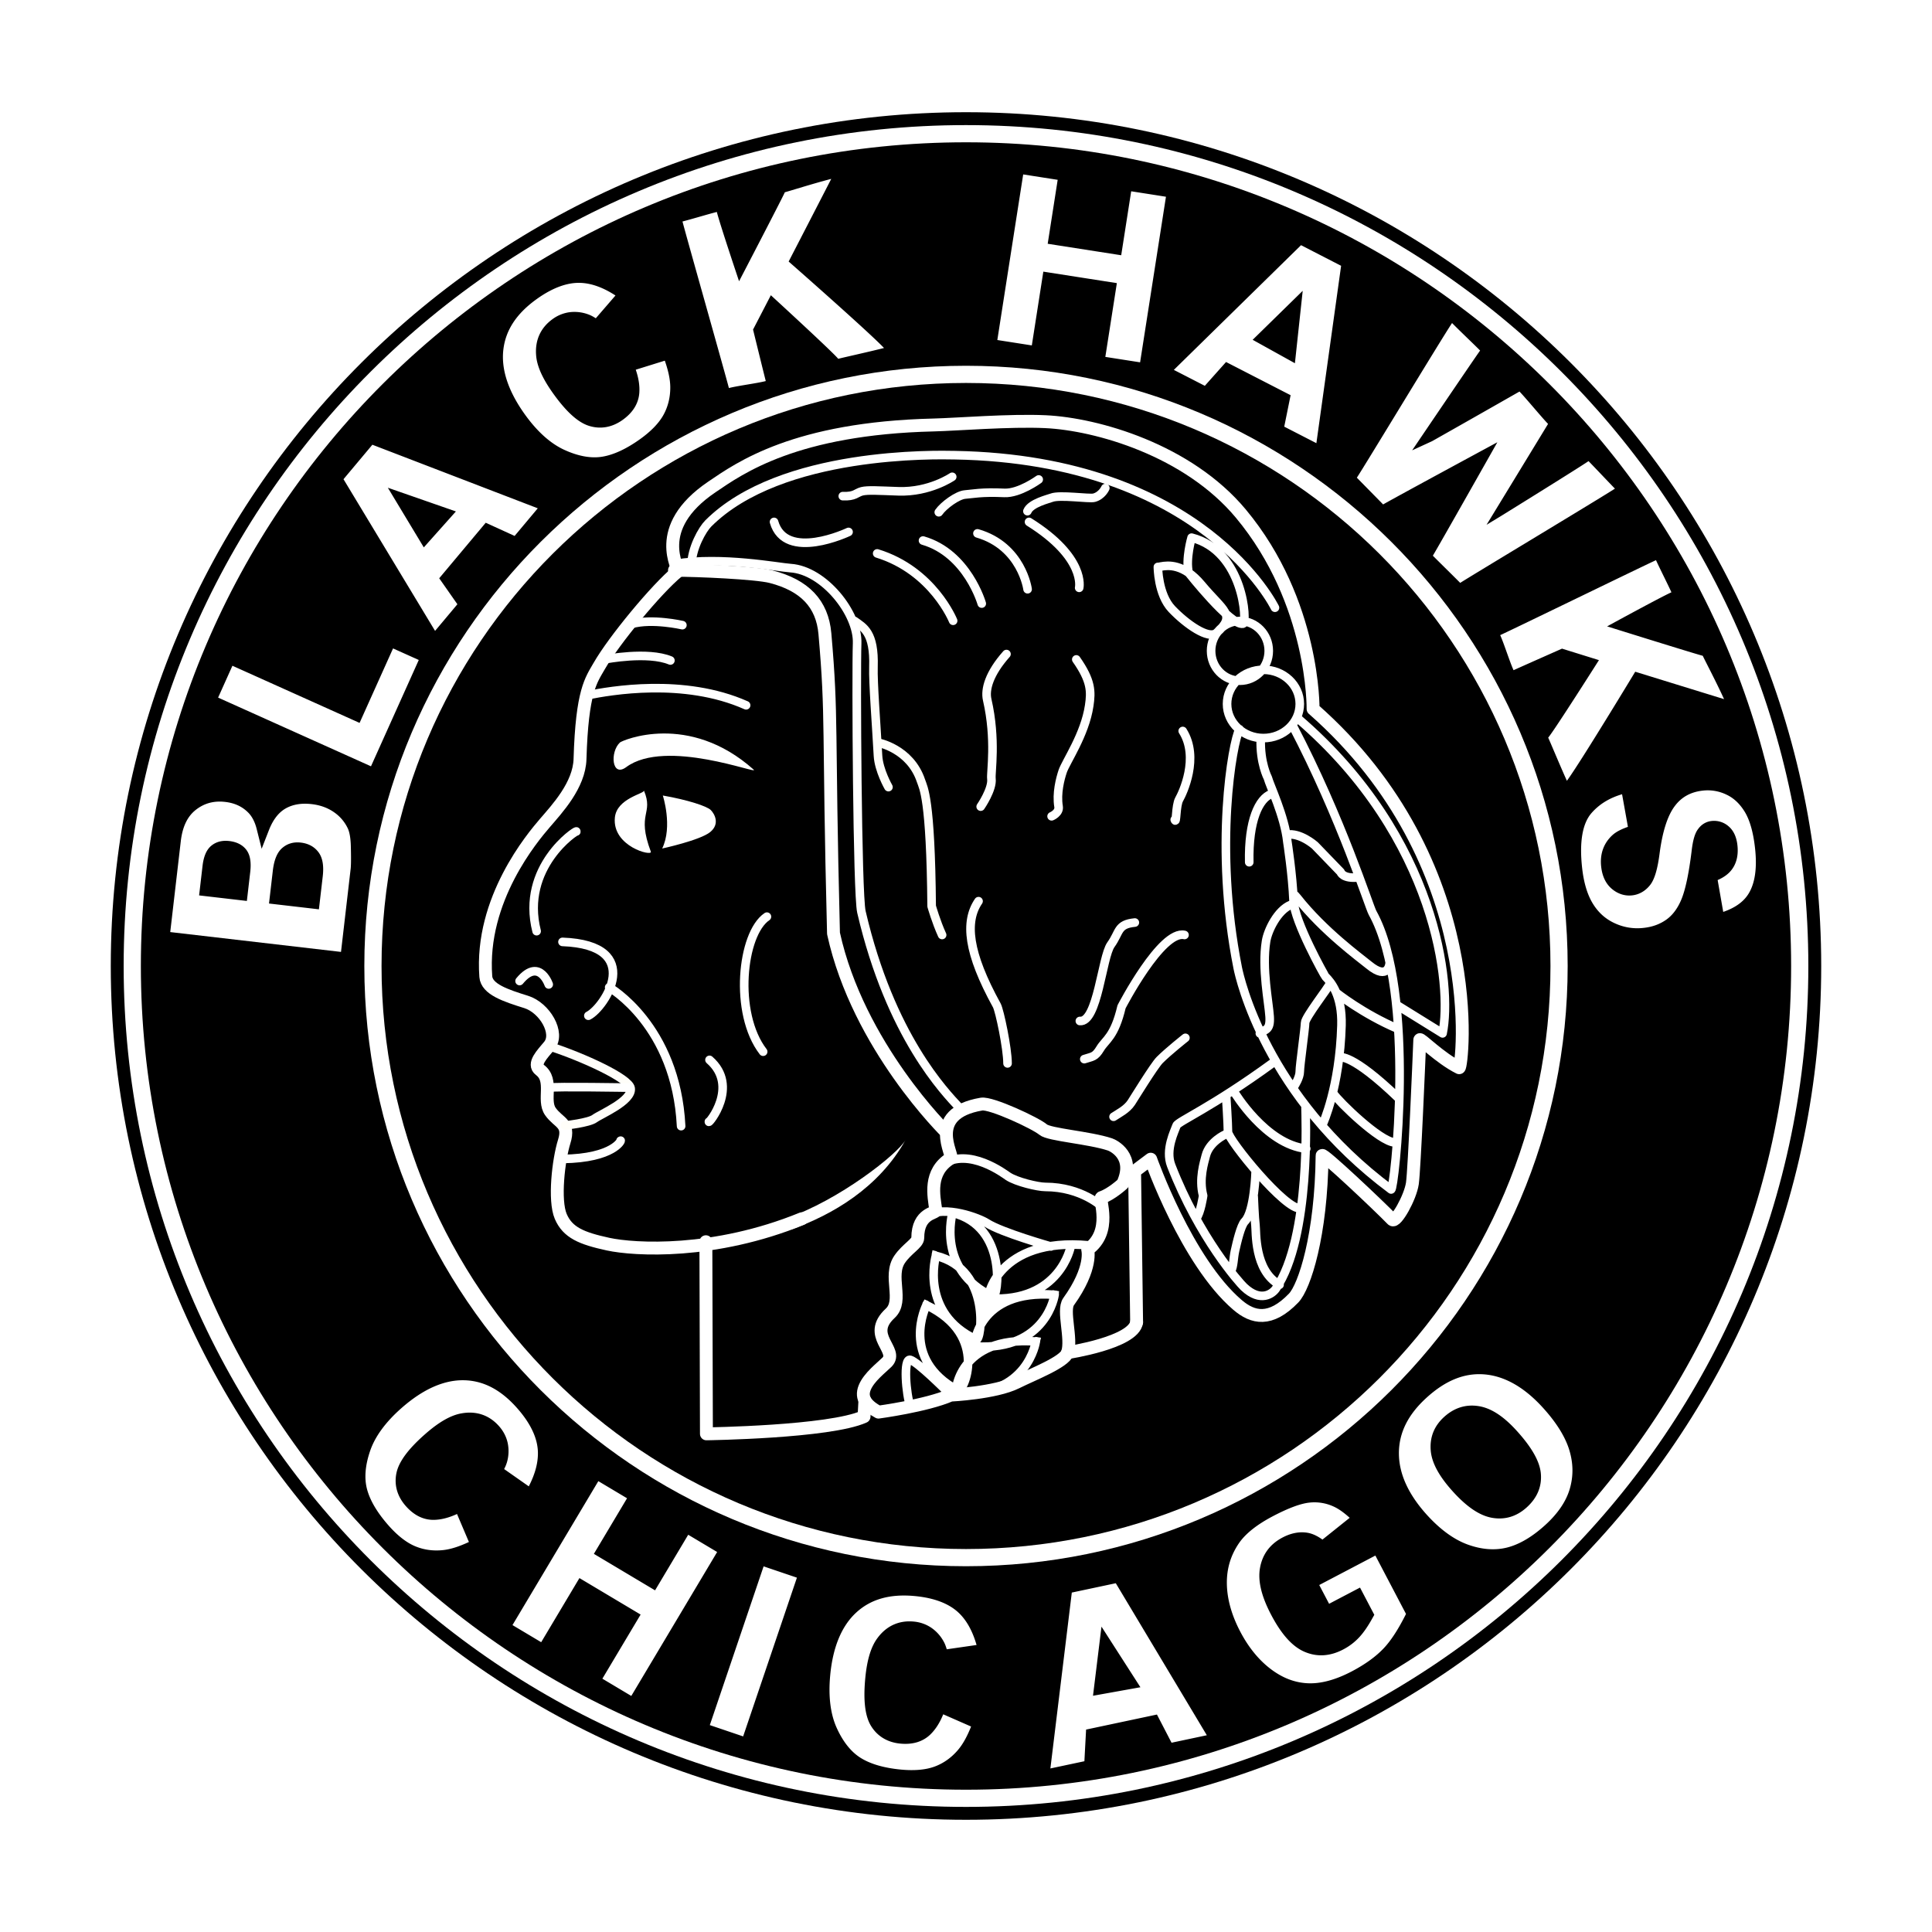
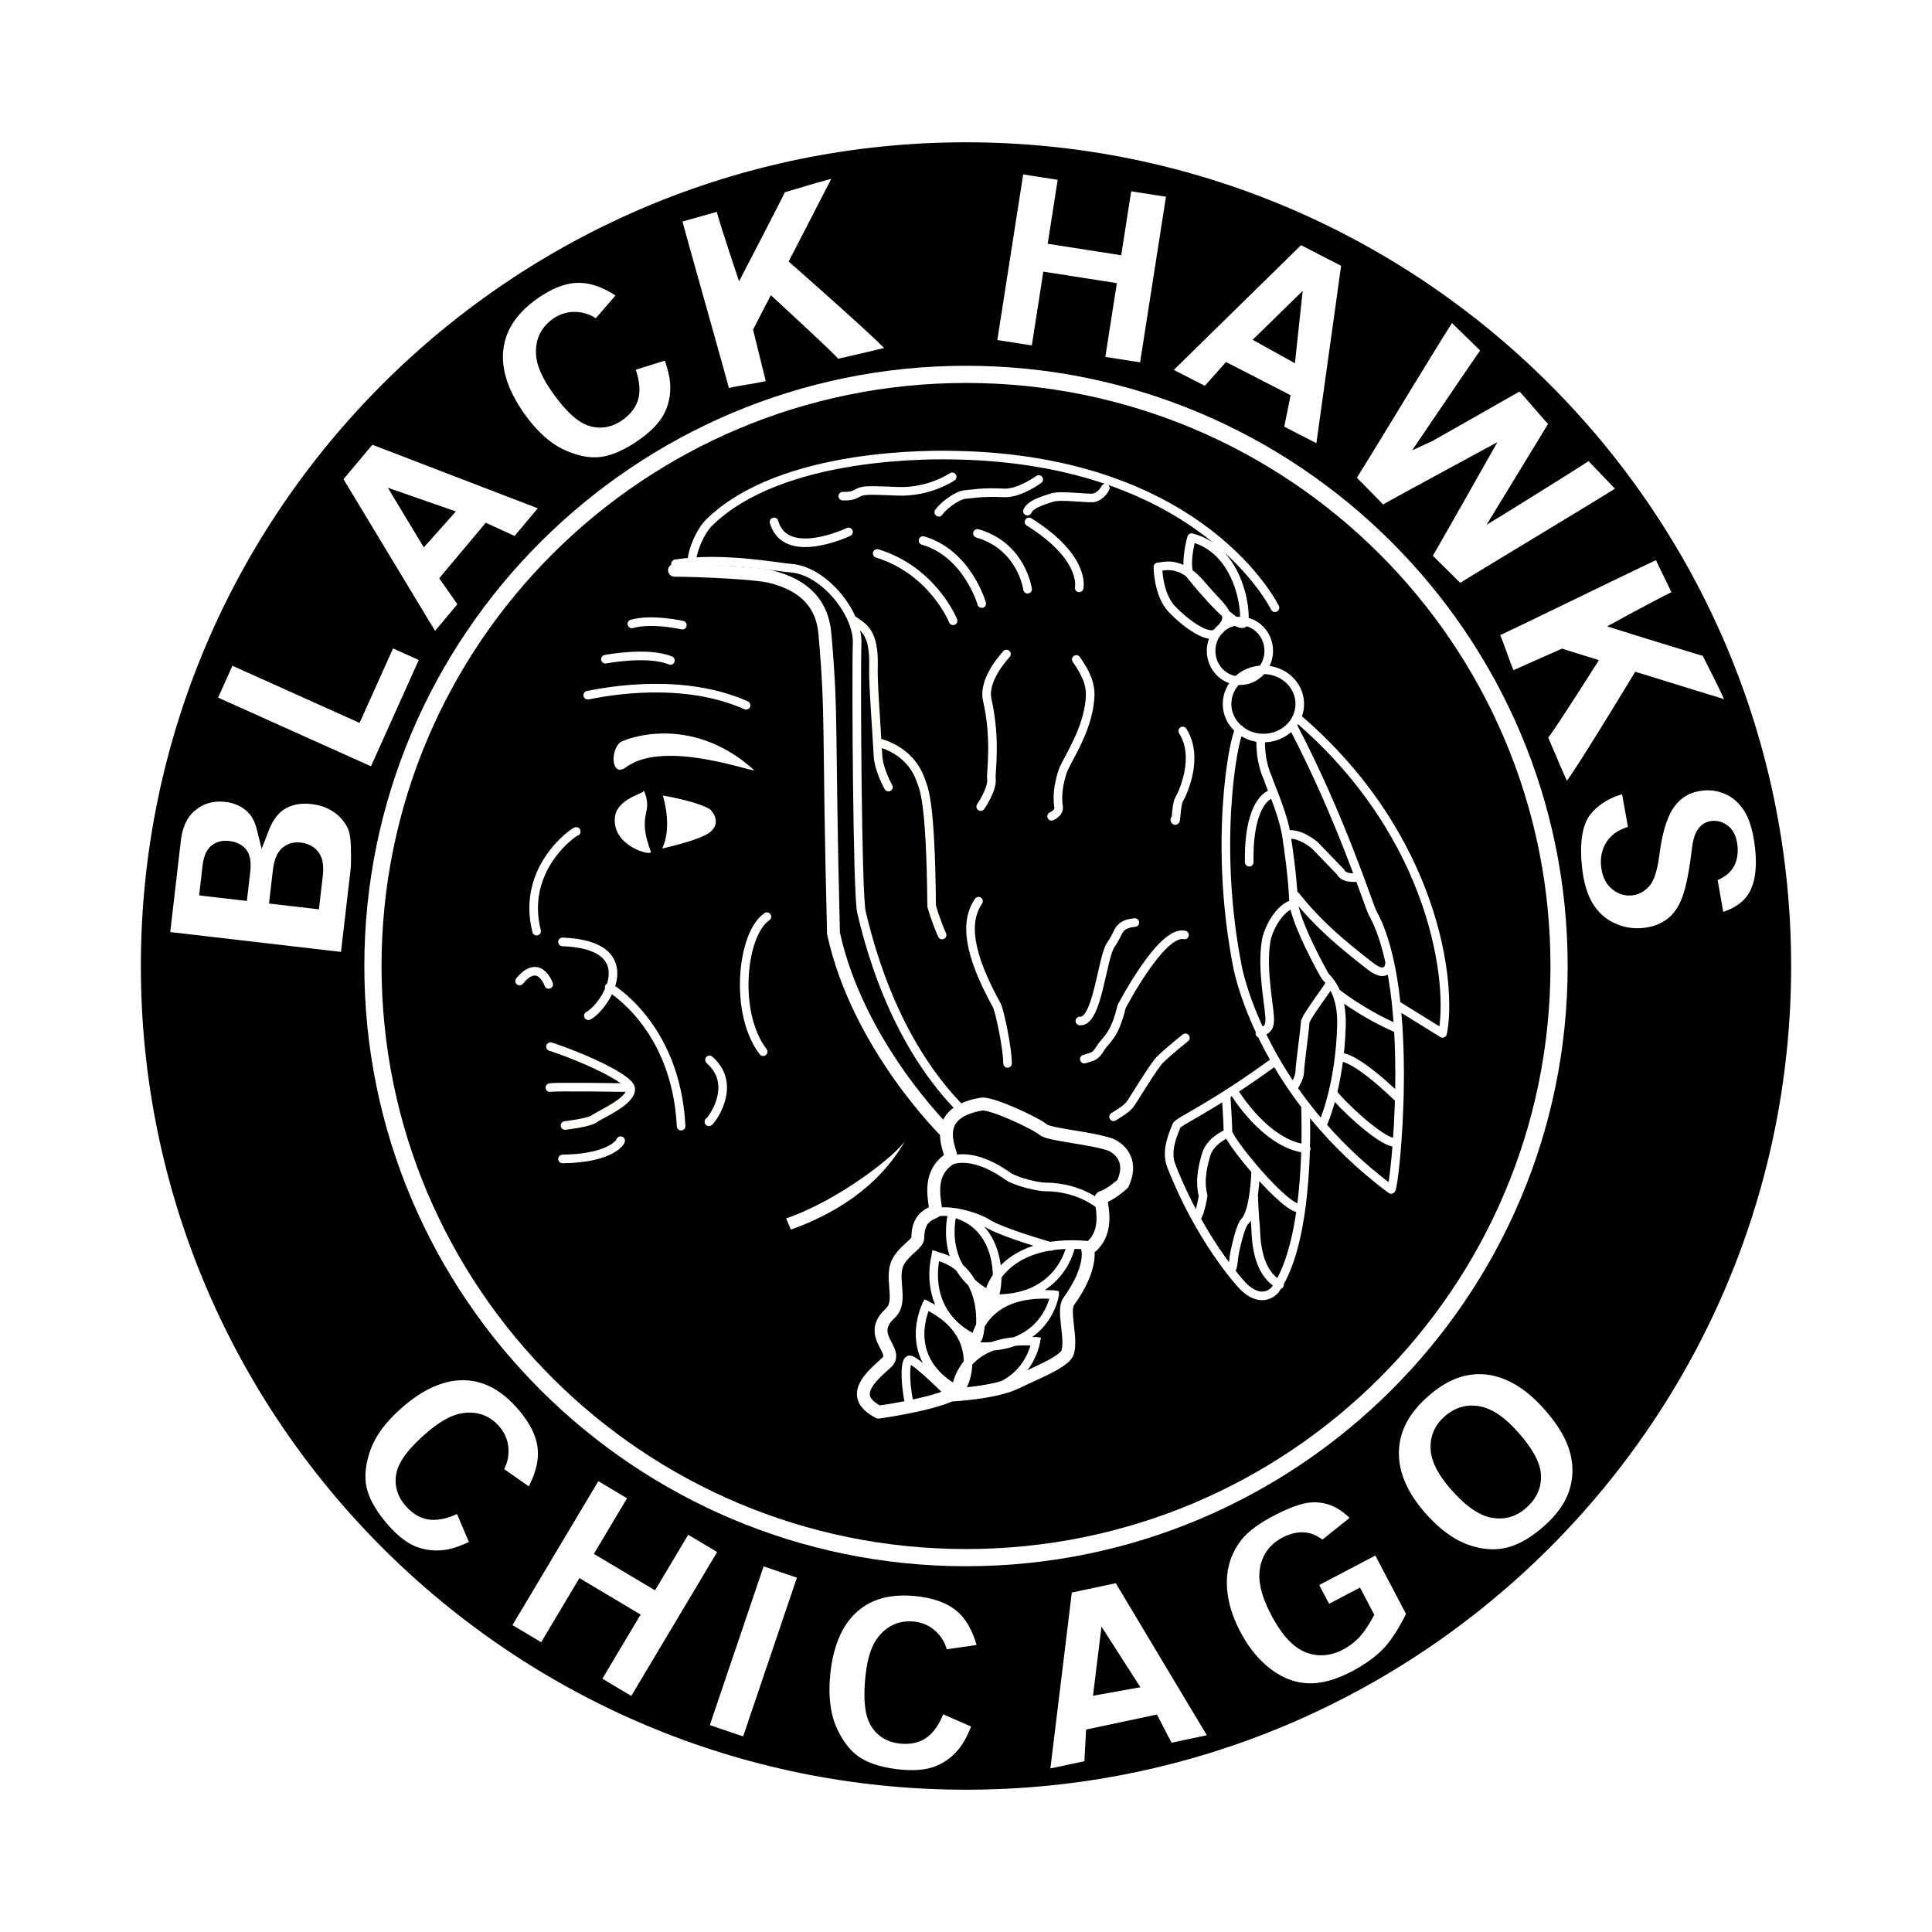
<svg xmlns="http://www.w3.org/2000/svg" width="2500" height="2500" viewBox="0 0 192.756 192.756">
  <path fill-rule="evenodd" clip-rule="evenodd" fill="#fff" d="M0 0h192.756v192.756H0V0z" />
-   <path d="M11.052 96.379c0 46.97 38.277 85.182 85.326 85.182 47.048 0 85.325-38.212 85.325-85.182s-38.277-85.184-85.325-85.184-85.326 38.214-85.326 85.184z" fill-rule="evenodd" clip-rule="evenodd" />
  <path d="M12.338 96.379c0 46.26 37.7 83.896 84.04 83.896 46.339 0 84.04-37.636 84.04-83.896 0-46.261-37.701-83.897-84.04-83.897-46.339-.001-84.04 37.636-84.04 83.897z" fill-rule="evenodd" clip-rule="evenodd" fill="#fff" />
  <path d="M14.054 96.379c0 45.314 36.93 82.181 82.324 82.181s82.323-36.866 82.323-82.181-36.93-82.182-82.323-82.182c-45.394 0-82.324 36.867-82.324 82.182z" fill-rule="evenodd" clip-rule="evenodd" />
  <path d="M36.35 96.379c0 33.021 26.929 59.884 60.028 59.884 33.099 0 60.028-26.863 60.028-59.884s-26.93-59.886-60.028-59.886c-33.099 0-60.028 26.865-60.028 59.886z" fill-rule="evenodd" clip-rule="evenodd" fill="#fff" />
  <path d="M154.691 96.379c0 32.124-26.107 58.169-58.313 58.169-32.205 0-58.312-26.045-58.312-58.169 0-32.126 26.107-58.171 58.312-58.171 32.206 0 58.313 26.044 58.313 58.171z" fill-rule="evenodd" clip-rule="evenodd" />
  <path d="M85.247 61.948c.914.653 2.006 1.142 1.898 4.591-.049 1.588.27 5.55.452 8.857.08 1.458 1.044 3.134 1.044 3.134" fill="none" stroke="#fffef9" stroke-width=".858" stroke-linecap="round" stroke-linejoin="round" stroke-miterlimit="2.613" />
-   <path d="M113.4 131.919l-.201-15.061 1.607-1.205s3.586 10.201 8.664 14.542c1.525 1.305 3.275 1.72 5.594-.686 1.09-1.13 2.76-6.276 2.842-14.221.002-.327 5.568 4.915 6.998 6.389.359.37 1.809-2.209 2.01-3.614.199-1.406.656-12.274.738-14.322.01-.24 1.965 1.802 3.932 2.785.285.143 2.947-20.393-14.578-35.791 0 0 .162-10.646-7.207-19.492-5.277-6.333-14.334-8.927-19.492-9.172-3.52-.167-8.921.275-11.14.328-13.841.328-19.371 4.308-22.139 6.181-6.116 4.139-3.168 8.233-3.414 8.435-2.116 1.727-6.395 6.923-7.832 9.438-.803 1.406-1.713 2.452-1.914 9.28-.076 2.609-2.303 4.979-3.508 6.384-1.205 1.406-6.467 7.607-5.892 15.316.095 1.266 1.976 1.891 4.027 2.531 1.842.575 3.337 3.107 2.302 4.373-.672.82-1.707 1.826-.921 2.416 1.381 1.036.23 2.991 1.036 4.142.806 1.151 1.957 1.151 1.381 2.992-.576 1.841-1.036 5.868-.346 7.479.69 1.61 2.071 2.186 4.718 2.761s10.586 1.036 19.331-2.531m-9.571 2.291l.055 19.167s12.285-.164 15.725-1.72l.084-1.582" fill="none" stroke="#fff" stroke-width="1.286" stroke-linecap="round" stroke-linejoin="round" stroke-miterlimit="2.613" />
  <path d="M90.343 113.735c-.781 1.404-6.614 6.011-11.906 7.824l.469 1.116c4.144-1.465 8.789-4.18 11.437-8.94z" fill-rule="evenodd" clip-rule="evenodd" fill="#fff" />
  <path d="M54.924 104.423c3.273 1.07 7.845 3.159 7.995 4.154.189 1.26-3.017 2.594-3.588 3.022s-2.959.692-2.959.692" fill="none" stroke="#fffef9" stroke-width=".858" stroke-linecap="round" stroke-linejoin="round" stroke-miterlimit="2.613" />
  <path d="M54.861 108.516c.44-.127 7.932 0 7.932 0M56.12 93.973c8.31.315 4.218 6.548 2.581 7.366m9.254 11.016c-.504-10.073-7.177-13.85-7.177-13.85m-8.939-.629c2.077-2.518 3.017.678 2.896.314m-1.196-5.287c-1.637-6.421 4.029-10.135 3.966-9.946m18.634 21.97c-2.959-3.84-2.141-11.772.377-13.472m-5.728 14.29c3.021 2.644-.125 6.42-.063 6.169m-14.605 3.715c5.162-.063 5.918-1.935 5.792-1.826m1.132-51.557c2.015-.567 5.036.125 5.036.125m-1.195 3.525c-2.266-.944-6.484-.126-6.484-.126m14.038 4.596c-6.232-2.77-13.598-1.448-15.801-1.007" fill="none" stroke="#fff" stroke-width=".858" stroke-linecap="round" stroke-linejoin="round" stroke-miterlimit="2.613" />
  <path d="M61.848 74.081c-1.007.944-.818 3.525.63 2.455 3.949-2.919 13.348.816 12.716.252-6.484-5.792-13.114-2.925-13.346-2.707zM66.129 79.368c2.518.441 4.406 1.07 4.784 1.448s.944 1.385-.062 2.203c-1.008.818-4.785 1.637-4.785 1.637 1.071-2.203.063-5.288.063-5.288zM64.241 78.865c.131.312-2.707.755-2.896 2.707-.281 2.899 3.777 3.903 3.588 3.399-1.464-3.905.315-3.714-.692-6.106z" fill-rule="evenodd" clip-rule="evenodd" fill="#fff" />
  <path d="M67.293 56.895c2.251 0 8.136.254 9.647.644 3.323.857 5.098 2.689 5.36 5.681.75 8.575.322 8.82.858 29.907 2.465 11.255 11.255 19.831 11.255 19.831" fill="none" stroke="#fff" stroke-width="1.286" stroke-linecap="round" stroke-linejoin="round" stroke-miterlimit="2.613" />
  <path d="M67.4 56.252c4.609-.75 10.274.352 11.47.429 3.323.214 6.753 4.502 6.646 7.503-.107 3.001.009 24.996.428 26.798 2.894 12.435 8.361 18.009 9.755 19.51m4.824-4.395c0-1.501-.793-5.282-1.072-5.788-2.895-5.253-3.216-8.361-1.822-10.398m2.787-24.655c-1.715 1.929-2.16 3.522-1.924 4.552.922 4.021.344 7.244.422 7.882.131 1.047-1.07 2.787-1.07 2.787m9.539-14.685c1.502 2.144 1.496 3.195 1.287 4.61-.43 2.894-2.33 5.6-2.65 6.564-.244.733-.627 2.177-.406 3.505.107.643-.695.971-.695.971M87.517 55.216c5.573 1.715 7.575 6.718 7.575 6.718M92.09 53.93c4.431 1.286 5.859 6.289 5.859 6.289m-.428-7.004c4.43 1.287 5.002 5.574 5.002 5.574m.143-6.717c5.717 3.573 5.004 6.575 5.004 6.575m-30.444-6.575c1.144 4.001 7.433 1 7.433 1m-.573-3.573c1.215.054 1.34-.339 1.912-.482.572-.143 1.657-.068 3.645 0 3.108.107 5.359-1.447 5.359-1.447m-1.339 3.537c.482-.697 1.875-1.715 2.626-1.769.75-.054 1.608-.268 3.913-.161 1.502.069 3.43-1.34 3.43-1.34M102.506 51c.322-.804 2.145-1.233 2.412-1.34.803-.321 3.756.127 4.234 0 .803-.214 1.125-.964 1.125-.964" fill="none" stroke="#fff" stroke-width=".858" stroke-linecap="round" stroke-linejoin="round" stroke-miterlimit="2.613" />
  <path d="M87.646 140.887c-1.166-.636-1.802-1.378-1.377-2.438.424-1.06 1.696-2.013 2.225-2.543 1.211-1.212-2.106-2.636.318-4.874 1.378-1.272-.212-3.71.954-5.404.723-1.052 1.801-1.58 1.801-2.12 0-2.543 1.849-2.424 1.802-2.755-.212-1.484-.742-3.815 1.483-5.192.382-.237-2.543-4.451 3.074-5.405.963-.163 5.404 1.908 6.146 2.543.613.525 4.604.793 6.676 1.484.316.105 2.543 1.166 1.271 3.921 0 0-1.129 1.048-2.119 1.378-.318.105 1.164 3.391-1.379 5.191 0 0 .531 1.803-1.906 5.193-.631.877.357 3.689-.107 5.086-.316.954-3.467 2.158-5.086 2.968-2.119 1.06-6.57 1.271-6.57 1.271-2.437 1.06-7.206 1.696-7.206 1.696z" fill="none" stroke="#fff" stroke-width="1.286" stroke-linecap="round" stroke-linejoin="round" stroke-miterlimit="2.613" />
  <path d="M94.004 116.196c2.649-1.802 6.251.953 6.57 1.166.832.554 2.967 1.059 3.709 1.059 3.658 0 5.723 2.014 5.723 2.014m-17.591.847c1.908-1.06 5.273.249 6.041.742 1.484.953 6.389 2.338 6.389 2.338m3.782-.112c-9.113-.849-10.26 5.28-9.961 5.298 7.102.424 8.16-5.192 8.16-5.192m-11.793-3.351c5.598 1.369 4.532 8.587 4.034 8.355-5.686-2.636-4.034-8.355-4.034-8.355zm10.186 8.175c-7.674-.6-8.188 5.14-7.889 5.157 7.1.424 7.889-5.157 7.889-5.157zm-11.847-3.888c5.599 1.37 4.533 8.588 4.033 8.356-5.685-2.636-4.033-8.356-4.033-8.356zm-.942 4.923c6.377 3.056 3.646 8.782 3.162 8.522-5.896-3.162-3.162-8.522-3.162-8.522zm10.912 3.628c-7.672-.601-8.187 5.14-7.887 5.158 7.1.423 7.887-5.158 7.887-5.158zm9.881-41.801c-1.77.177-1.477.936-2.389 2.212-.885 1.239-1.326 7.787-3.096 7.61m.442 3.805c.797-.266 1.062-.178 1.594-1.062s1.414-1.15 2.123-4.158c0 0 3.982-7.698 6.281-7.167m-.176-20.351c1.68 2.654 0 6.193-.354 6.813-.354.619-.266 2.565-.443 2.035M111.1 111.42c.531-.354 1.307-.722 1.77-1.416.178-.265 2.277-3.692 2.832-4.247.885-.885 2.566-2.212 2.566-2.212M68.983 56.473c0-1.77 1.104-3.67 1.681-4.247 7.255-7.255 22.915-6.843 24.598-6.813 24.775.442 31.941 15.219 31.941 15.219m2.477 9.599c0-1.881-1.623-3.406-3.627-3.406s-3.629 1.525-3.629 3.406c0 1.881 1.625 3.407 3.629 3.407s3.627-1.525 3.627-3.407zm-3.096-5.294c0-1.645-1.287-2.978-2.875-2.978-1.59 0-2.877 1.333-2.877 2.978s1.287 2.978 2.877 2.978c1.588-.001 2.875-1.334 2.875-2.978zm-5.207-1.795c-.787.702-3.021-.867-4.455-2.37-1.398-1.467-1.398-4.21-1.398-4.21.166.058 1.434-.548 3.072.584.402.278.826.661 1.264 1.185 2.202 2.644 3.538 3.008 1.517 4.811zm-2.492-9.5c5.221 1.327 5.576 8.494 5.133 8.583-1.227.246-5.422-5.079-5.422-5.079-.328-1.381.289-3.504.289-3.504zm4.779 19.111c-.709 1.327-2.566 11.768-.178 23.801.213 1.073 2.832 12.83 15.307 22.12.303.225 2.566-19.643-1.857-27.606-.354-.638-3.096-9.378-7.963-18.669m-3.186 1.328c-.088 2.389.709 3.894.709 3.894.176.708 1.68 3.805 1.945 6.37 0 0 .502 3.187.619 5.929.09 2.035 3.096 7.431 3.186 7.521.531.531 1.68 1.854 1.594 4.866-.178 6.194-1.859 9.821-1.859 9.821m-7.344-26.103c-.088-4.159.975-6.371 2.213-6.813m1.504 4.071c1.326-.266 2.832 1.062 2.832 1.062l2.564 2.654s.191.728 1.859.531m-9.91 15.573c.531-.442 1.061-.266.973-1.682-.088-1.415-.797-4.777-.354-7.521.174-1.081 1.15-3.097 2.477-3.628.664-.265-.041-1.544.621-.708 2.654 3.362 6.266 5.987 7.166 6.724 1.947 1.593 2.061-.162 2.061-.162m-9.139-24.435c13.891 11.945 15.396 26.722 14.422 31.41l-4.424-2.742m0 2.301c-3.539-1.504-6.193-3.628-6.193-3.628m6.22 10.53c-4.689-4.513-5.867-4.071-5.867-4.071m-.619 3.628c.531.797 4.602 4.778 6.105 4.866m-6.437-15.88c-.178.442-2.5 3.404-2.5 3.936 0 .53-.531 4.247-.531 4.866s-.529 1.416-.529 1.416m-2.126-2.301c-6.193 4.512-9.506 5.867-9.643 6.282-.178.531-1.15 2.389-.531 3.981 2.809 7.228 6.791 11.683 7.254 12.122 1.682 1.593 2.865.643 3.186.177 3.539-5.132 2.963-17.625 2.963-18.067m.068 4.091c-4.07-.441-7.189-5.666-7.189-5.666m6.644 11.6c-1.416.354-7.264-6.822-7.264-7.618s-.178-3.539-.178-3.539m-2.991 12.18c.441-.531.693-2.271.693-2.271-.443-1.682.102-3.328.264-3.981.355-1.416 1.947-2.124 1.947-2.124m.572 13.627c.266-.53.225-1.24.4-2.036.178-.797.574-2.52.975-2.92.973-.974 1.082-5.001 1.082-5.001m2.385 11.322c-2.564-1.416-2.318-5.347-2.406-5.966-.088-.62-.176-2.832-.176-2.832m-34.257 20.93c-.421-1.158-.738-4.847 0-4.637.738.211 3.583 3.057 3.583 3.057" fill="none" stroke="#fff" stroke-width=".858" stroke-linecap="round" stroke-linejoin="round" stroke-miterlimit="2.613" />
  <path d="M93.995 93.284c-.599-1.31-1.044-2.873-1.044-2.873-.093-10.832-.832-11.808-1.063-12.502-1.078-3.233-4.291-3.818-4.291-3.818" fill="none" stroke="#fffef9" stroke-width=".858" stroke-linecap="round" stroke-linejoin="round" stroke-miterlimit="2.613" />
  <path fill-rule="evenodd" clip-rule="evenodd" fill="#fff" d="M97.447 128.52l.539 2.916 2.106-1.513-2.645-1.403zM96.421 133.163l.755.649.648 1.187-1.134.647-.485-1.889.216-.594z" />
-   <path d="M113.4 131.919c-.301 2.048-6.893 3.033-6.893 3.033" fill="none" stroke="#fff" stroke-width="1.286" stroke-linecap="round" stroke-linejoin="round" stroke-miterlimit="2.613" />
  <path fill-rule="evenodd" clip-rule="evenodd" fill="#fff" d="M92.038 129.994l.206-.352.381.175.031.5-.531.206-.087-.529zM92.95 125.14l.088-.412.412.118.147.412-.236.382-.411-.5zM103.277 133.377l.588.089-.117.441-.471.059v-.589zM105.012 128.729l.648.088-.029.442-.559.029-.06-.559zM46.259 137.707c-1.981-.03-4.06.897-6.179 2.756-1.598 1.402-2.66 2.849-3.155 4.3-.49 1.432-.594 2.709-.311 3.796.293 1.12 1.006 2.333 2.12 3.603.905 1.031 1.808 1.74 2.687 2.107.863.361 1.804.49 2.793.383.809-.088 1.677-.391 2.569-.808l-1.187-2.792c-.818.375-1.569.567-2.279.584-1.056.023-2.012-.444-2.842-1.391-.852-.97-1.169-2.108-.919-3.293.237-1.123 1.176-2.393 2.872-3.88 1.375-1.207 2.56-1.881 3.622-2.061 1.477-.265 2.774.181 3.746 1.287.439.501.728 1.066.859 1.681a3.967 3.967 0 0 1-.065 1.871 3.771 3.771 0 0 1-.292.719l2.459 1.725c.654-1.267.972-2.472.903-3.585-.083-1.332-.767-2.739-2.033-4.182-1.635-1.867-3.392-2.789-5.368-2.82zM68.663 153.122l-3.308 5.547-6.104-3.64 3.309-5.547-2.864-1.708-8.566 14.361 2.864 1.708 3.816-6.398 6.104 3.641-3.816 6.397 2.886 1.722 8.566-14.361-2.887-1.722zM76.185 156.276l-5.366 15.838 3.325 1.127 5.365-15.838-3.324-1.127zM85.444 160.868c-1.463 1.335-2.342 3.436-2.611 6.241-.202 2.117.016 3.897.65 5.293.625 1.379 1.425 2.38 2.376 2.977.981.616 2.332 1.01 4.013 1.171 1.365.13 2.509.027 3.4-.308.877-.329 1.649-.88 2.296-1.637.529-.618.954-1.433 1.317-2.349l-2.778-1.219c-.338.833-.754 1.488-1.259 1.986-.753.741-1.77 1.056-3.022.937-1.284-.123-2.296-.734-2.926-1.768-.598-.981-.784-2.549-.568-4.794.174-1.822.575-3.125 1.224-3.983.894-1.204 2.144-1.771 3.61-1.63a3.695 3.695 0 0 1 1.778.635 3.96 3.96 0 0 1 1.234 1.407c.105.192.197.439.28.723l2.974-.429c-.393-1.371-.988-2.467-1.801-3.23-.973-.912-2.436-1.469-4.346-1.651-2.471-.236-4.382.296-5.841 1.628zM106.934 158.891l-2.137 17.548 3.393-.72c.043-.824.17-3.159.17-3.159l7.068-1.5s1.08 2.082 1.457 2.812l3.52-.746-9.082-15.167-4.389.932zm2.115 10.295l.846-6.897 3.885 6.048-4.731.849zM123.629 153.938c-.842 1.227-1.242 2.553-1.225 4.056.02 1.527.469 3.14 1.336 4.793.826 1.574 1.85 2.831 3.043 3.734 1.172.887 2.373 1.352 3.674 1.417 1.301.067 2.787-.332 4.414-1.186 1.346-.707 2.428-1.493 3.215-2.337.729-.782 1.465-1.933 2.191-3.392l-3.057-5.825c-1.066.561-4.533 2.379-5.6 2.939l.984 1.874c.861-.453 3.084-1.618 3.084-1.618l1.426 2.717-.227.404c-.436.783-.859 1.39-1.293 1.855a5.883 5.883 0 0 1-1.578 1.196c-1.324.695-2.631.771-3.883.226-1.201-.523-2.287-1.732-3.318-3.697-.973-1.856-1.334-3.385-1.102-4.673.244-1.352 1.002-2.369 2.252-3.025.84-.44 1.668-.601 2.459-.476.545.087 1.045.347 1.518.685l2.717-2.173c-.533-.48-1.074-.889-1.629-1.136a4.551 4.551 0 0 0-2.393-.38c-.877.092-2.104.549-3.648 1.359-1.577.829-2.708 1.725-3.36 2.663zM139.568 144.98h.002c-.006 2.042.938 4.119 2.807 6.175 1.348 1.481 2.736 2.482 4.133 2.972 1.367.481 2.668.571 3.863.268 1.223-.311 2.502-1.066 3.797-2.244 1.26-1.146 2.084-2.359 2.447-3.61.367-1.262.355-2.516-.037-3.834-.4-1.336-1.289-2.77-2.646-4.262-1.838-2.023-3.785-3.14-5.787-3.318-2-.178-3.902.579-5.811 2.314-1.857 1.687-2.762 3.499-2.768 5.539zm5.405 3.851c-1.412-1.552-2.143-2.909-2.232-4.15-.096-1.304.354-2.417 1.336-3.31 1.012-.92 2.176-1.284 3.455-1.08 1.225.195 2.459.993 3.775 2.441 1.535 1.688 2.328 3.098 2.426 4.308.104 1.277-.367 2.402-1.402 3.343-1.01.919-2.176 1.271-3.463 1.05-1.222-.212-2.497-1.063-3.895-2.602zM16.985 92.993l17.037 1.979.964-8.302c.028-.24.054-.827.016-2.259-.025-.99-.181-1.511-.308-1.774a4.053 4.053 0 0 0-1.392-1.617c-.619-.428-1.359-.695-2.197-.792-1.02-.119-1.897.027-2.609.434-.701.401-1.258 1.122-1.658 2.144l-.733 1.875-.49-1.953c-.178-.711-.463-1.268-.848-1.655-.603-.607-1.354-.956-2.297-1.065-1.126-.131-2.085.127-2.93.788-.843.66-1.334 1.686-1.503 3.138l-1.052 9.059zm7.006-3.18l-4.126-.479.34-2.929c.112-.965.396-1.626.87-2.021.478-.397 1.082-.558 1.796-.475.754.088 1.328.383 1.705.877.377.495.504 1.216.39 2.207l-.336 2.894-.639-.074zm7.187.835l-4.339-.504.38-3.272c.126-1.082.43-1.821.929-2.259.512-.448 1.138-.632 1.863-.548.763.089 1.356.414 1.768.967.407.547.544 1.335.42 2.407l-.382 3.285-.639-.076zM21.761 69.6l15.252 6.854 4.768-10.608-2.566-1.153-3.34 7.431-12.686-5.702-1.428 3.178zM50.219 34.887c-.229 1.968.485 4.129 2.122 6.424 1.235 1.731 2.568 2.933 3.961 3.571 1.376.63 2.636.862 3.746.689 1.145-.179 2.422-.767 3.798-1.748 1.116-.796 1.912-1.624 2.366-2.461.446-.823.668-1.746.661-2.741-.006-.813-.22-1.708-.545-2.637l-2.898.901c.291.852.407 1.618.353 2.325-.083 1.053-.644 1.958-1.668 2.688-1.051.75-2.215.951-3.368.584-1.094-.349-2.263-1.41-3.573-3.247-1.062-1.489-1.615-2.736-1.687-3.81-.114-1.496.458-2.742 1.657-3.598a3.702 3.702 0 0 1 1.759-.687 3.974 3.974 0 0 1 1.854.252c.206.077.437.203.686.362l1.963-2.273c-1.195-.778-2.363-1.215-3.477-1.258-1.333-.052-2.802.487-4.365 1.603-2.022 1.444-3.115 3.098-3.345 5.061zM78.304 19.181c-.306.692-4.567 8.879-4.567 8.879s-1.894-5.636-2.219-6.914c-.93.237-2.496.714-3.426.952.367 1.437 4.264 15.18 4.63 16.617.93-.237 2.749-.46 3.679-.697-.277-1.087-1.269-5.138-1.269-5.138l1.776-3.425s6.119 5.608 6.723 6.342c.664-.169 3.062-.694 4.567-1.078-1.593-1.675-9.514-8.626-9.514-8.626s3.151-6.104 4.25-8.246c-1.779.456-4.126 1.205-4.63 1.334zM112.859 19.085l-.996 6.381-7.334-1.145.996-6.381c-.949-.147-2.494-.39-3.441-.537-.23 1.466-2.352 15.056-2.58 16.521l3.441.538 1.148-7.36 7.336 1.145-1.15 7.361 3.469.542 2.58-16.521c-.951-.151-2.517-.396-3.469-.544zM158.488 46.006c-1.029.708-8.664 5.435-8.664 5.435l-1.508.915s5.529-9.062 6.135-10.063c-.588-.599-2.264-2.629-2.852-3.229a2357.86 2357.86 0 0 1-8.717 4.951l-1.992.915s6.053-8.939 6.781-9.956c-.555-.563-2.055-1.987-2.799-2.744-1.006 1.49-8.814 14.415-9.5 15.429l2.623 2.669c1.027-.6 11.396-6.205 11.396-6.205s-5.818 10.301-6.436 11.318c.596.604 2.109 2.082 2.73 2.714 1.027-.669 13.934-8.424 15.436-9.404-.738-.755-2.08-2.183-2.633-2.745zM34.271 47.81l9.136 15.134 2.227-2.658-1.814-2.592 4.641-5.54 2.882 1.316 2.311-2.757c-1.908-.732-15.498-5.956-16.502-6.342l-2.881 3.439zm8.012 6.803l-3.587-5.952 6.788 2.365-3.201 3.587zM129.805 24.462l-12.691 12.442c1.08.555 2.422 1.246 3.092 1.589.551-.62 2.117-2.376 2.117-2.376l6.441 3.312s-.469 2.323-.635 3.138l3.207 1.649 2.467-17.698-3.998-2.056zm-4.826 9.44l4.992-4.887-.777 7.225-4.215-2.338zM169.885 65.428c-.734-.18-9.543-2.934-9.543-2.934s5.215-2.856 6.416-3.401c-.396-.874-1.143-2.331-1.539-3.205-1.352.614-14.195 6.866-15.545 7.479.396.873.936 2.625 1.334 3.499 1.02-.463 4.834-2.151 4.834-2.151l3.684 1.146s-4.445 7.008-5.062 7.733c.283.624 1.223 2.892 1.865 4.306 1.367-1.863 6.818-10.882 6.818-10.882s6.562 2.028 8.863 2.734c-.758-1.672-1.908-3.85-2.125-4.324zM174.059 80.97c-.504-.811-1.109-1.37-1.852-1.709a4.285 4.285 0 0 0-2.305-.383c-1.203.131-2.115.629-2.791 1.52-.727.947-1.238 2.53-1.527 4.705-.205 1.614-.508 2.63-.949 3.192-.473.601-1.094.959-1.795 1.036-.732.08-1.436-.147-2.037-.658-.594-.505-.949-1.25-1.055-2.215-.139-1.262.256-2.351 1.139-3.15.381-.342.918-.597 1.531-.813-.146-.823-.406-2.268-.584-3.254-1.246.368-2.258.976-3.045 1.873-.908 1.037-1.227 2.878-.941 5.473.164 1.49.529 2.701 1.09 3.6.545.875 1.252 1.505 2.162 1.924a5.343 5.343 0 0 0 2.898.463c.863-.094 1.596-.362 2.244-.816.621-.439 1.127-1.11 1.5-1.997.406-.963.752-2.585 1.027-4.82.129-1.136.336-1.83.664-2.245.42-.571.955-.744 1.326-.785a2.2 2.2 0 0 1 1.73.555c.477.419.766 1.048.855 1.869.104.948-.076 1.75-.533 2.383-.326.453-.812.815-1.441 1.084l.557 3.178c1.17-.399 2.029-1.001 2.529-1.818.645-1.049.861-2.564.648-4.504-.174-1.611-.528-2.851-1.045-3.688z" />
</svg>